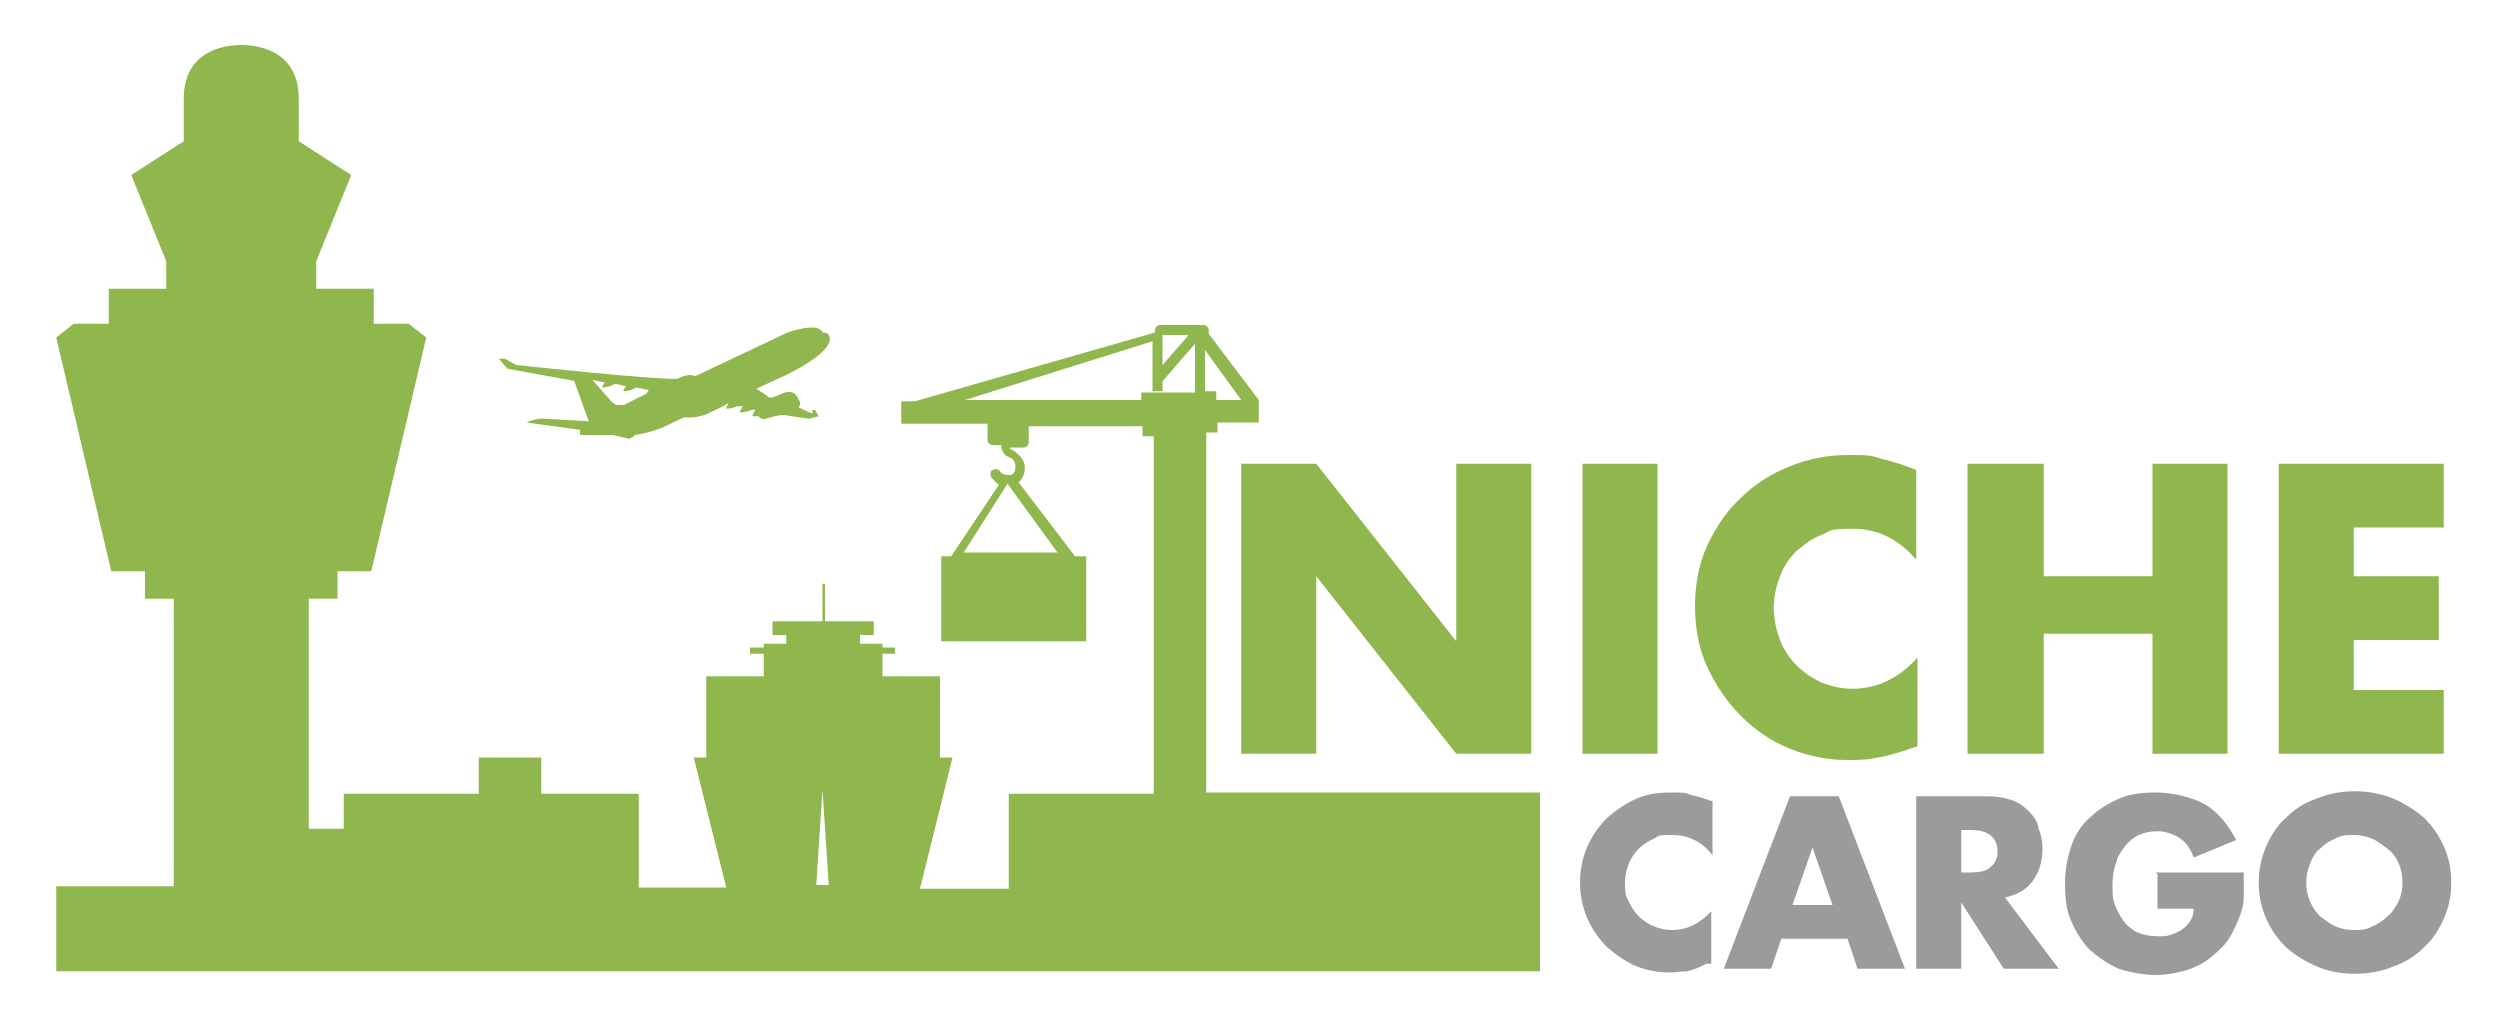
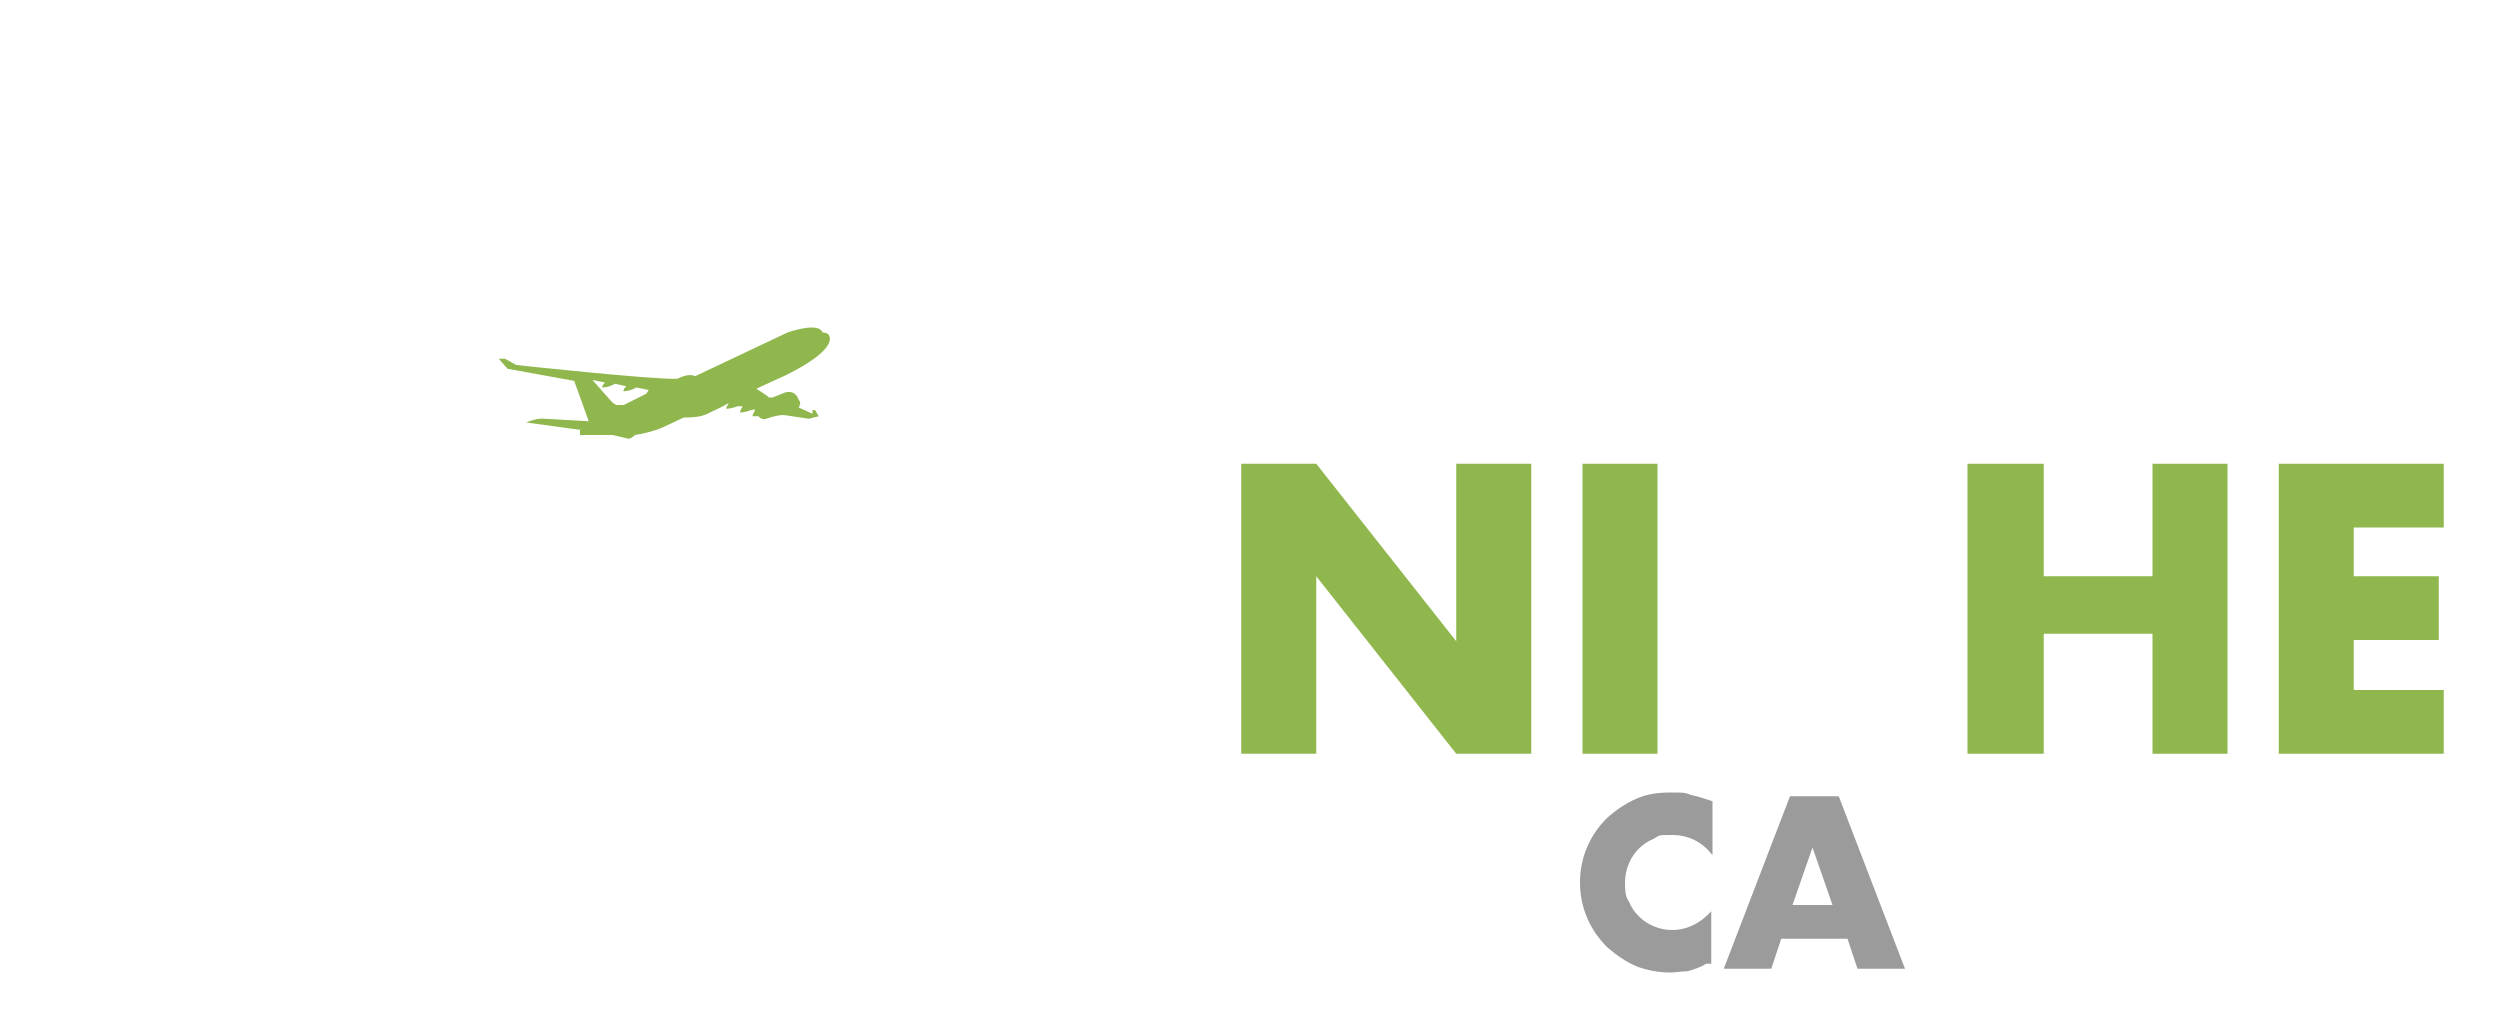
<svg xmlns="http://www.w3.org/2000/svg" version="1.1" viewBox="0 0 200 81">
  <defs>
    <style> .cls-1 { fill: #90b74d; } .cls-2 { fill: #9c9b9b; } </style>
  </defs>
  <g>
    <g id="Laag_1">
-       <path class="cls-1" d="M96.5,63.2v-28.6s.9,0,.9,0v-.8s3.3,0,3.3,0v-1.8h0l-4-5.3v-.3c0-.2-.2-.4-.4-.4h-3.5c-.2,0-.4.2-.4.4v.2l-19.2,5.5h-1.1v1.8h6.9v1.3c0,.2.2.4.4.4h.7c0,.5.3.9.7,1,.4.2.5.6.4,1,0,.2-.2.3-.3.4,0,0-.2,0-.2,0h-.1c-.2,0-.5-.1-.6-.3-.1-.2-.4-.2-.6-.1-.2.1-.2.4-.1.6.2.2.4.4.6.6l-3.8,5.7h-.8v6.8h11.6v-6.8h-.9l-4.5-5.9c.6-.6.7-1.6,0-2.2-.2-.2-.3-.3-.5-.4-.1,0-.2-.1-.2-.2h0s1.1,0,1.1,0c.2,0,.4-.2.4-.4v-1.3h9.1v.8s.9,0,.9,0v28.6s-11.6,0-11.6,0v7.6h-7.1s2.6-10.5,2.6-10.5h-1v-6.5h-4.6v-1.8h1v-.5c.1,0-1,0-1,0v-.3h-1.8v-.7h1.1v-1.1h-3.9v-3h-.2v3h-4v1.1h1.1v.7h-1.8v.3h-1.1v.5h1.1v1.8h-4.6v6.5h-1l2.6,10.4h-7v-7.5h-7.8v-2.9h-5v2.9h-10.8v2.8h-2.8v-18.4h2.3v-2.2h2.7l4.4-18.7-1.4-1.1h-2.8v-2.8h-4.6v-2.2l2.8-6.9-4.2-2.7v-3.4c0-3.7-3-4.3-4.6-4.3s-4.6.6-4.6,4.3v3.4l-4.2,2.7,2.8,6.9v2.2h-4.6v2.8h-2.8l-1.4,1.1,4.4,18.7h2.7v2.2h2.3v23H4.5v6.8h118.7v-14.3s-26.7,0-26.7,0ZM99.4,32h-2.1v-.7h-.9v-3.3s2.9,4,2.9,4ZM84.7,44.2h-7.6l3.5-5.5,4,5.5ZM93,26.8h2.1l-2.1,2.4v-2.4ZM91.3,31.3v.7h-14.1l15-4.7v4s.8,0,.8,0v-.8s2.6-3,2.6-3v3.9s-4.3,0-4.3,0ZM65.8,63.2h0l.5,7.6h-1s.5-7.6.5-7.6Z" />
      <path class="cls-1" d="M45.8,30.1h0,0s1.3,3.6,1.3,3.6l-3.5-.2s-.6-.1-1.5.3l4.4.6h-.1v.4h2.6c0,0,0,0,0,0h0l1.3.3s.2,0,.5-.3h0c1.3-.2,2.2-.6,2.2-.6l1.7-.8h0c.6,0,1.4,0,2.1-.4.4-.2.9-.4,1.4-.7h.1s0,0,0,0c0,0-.2.2-.2.4,0,0,.4,0,.9-.2h.1c0,0,.3,0,.3,0h0c0,.1-.2.3-.2.5,0,0,.4,0,.9-.2h.1c0-.1.2,0,.2,0h0c0,.1-.2.3-.2.5,0,0,.2,0,.5,0,0,.1.3.3.6.2,0,0,.8-.3,1.4-.3l2,.3.8-.2-.3-.5h-.2s0,.3,0,.3l-1.1-.5c.1-.2.2-.4,0-.6-.3-.9-1.1-.6-1.1-.6l-1,.4h-.3c0-.1-1-.7-1-.7h0l2.4-1.1c3.8-1.9,3.6-2.9,3.4-3.2-.1-.2-.5-.2-.5-.2-.3-.9-2.8,0-2.8,0l-7.4,3.5c-.5-.3-1.4.2-1.4.2-1.8.1-12.9-1.1-12.9-1.1l-.9-.5c-.1,0-.3,0-.4,0h-.1c0,0,.7.8.7.8l5.5,1ZM47.4,30.4l1,.2c0,0-.3.3-.2.4,0,0,.5,0,1-.3h0s.9.2.9.2c0,0-.3.3-.2.4,0,0,.5,0,1-.3h0s1,.2,1,.2l-.2.3-1.8.9h0s0,0,0,0c0,0-.2,0-.5,0-.2,0-.4-.2-.5-.3l-1.5-1.7Z" />
      <polygon class="cls-1" points="99.3 60.3 99.3 37.1 105.3 37.1 116.5 51.3 116.5 37.1 122.5 37.1 122.5 60.3 116.5 60.3 105.3 46.1 105.3 60.3 99.3 60.3" />
      <rect class="cls-1" x="126.6" y="37.1" width="6" height="23.2" />
-       <path class="cls-1" d="M153.4,44.9c-1.4-1.7-3.1-2.6-5.2-2.6s-1.7.2-2.5.5c-.8.3-1.4.8-2,1.3-.6.6-1,1.2-1.3,2-.3.8-.5,1.6-.5,2.5s.2,1.8.5,2.6c.3.8.8,1.5,1.3,2,.6.6,1.2,1,2,1.4.8.3,1.6.5,2.5.5,1.9,0,3.7-.8,5.2-2.5v7.1l-.6.2c-.9.3-1.8.6-2.6.7-.8.2-1.6.2-2.4.2-1.6,0-3.1-.3-4.6-.9-1.5-.6-2.8-1.5-3.9-2.6-1.1-1.1-2-2.4-2.7-3.9-.7-1.5-1-3.2-1-4.9s.3-3.4,1-4.9c.7-1.5,1.6-2.8,2.7-3.8,1.1-1.1,2.4-1.9,3.9-2.5,1.5-.6,3-.9,4.6-.9s1.8,0,2.7.3c.9.2,1.8.5,2.8.9v7.2Z" />
      <polygon class="cls-1" points="163.5 46.1 172.2 46.1 172.2 37.1 178.2 37.1 178.2 60.3 172.2 60.3 172.2 50.7 163.5 50.7 163.5 60.3 157.4 60.3 157.4 37.1 163.5 37.1 163.5 46.1" />
      <polygon class="cls-1" points="195.5 42.2 188.3 42.2 188.3 46.1 195.1 46.1 195.1 51.2 188.3 51.2 188.3 55.2 195.5 55.2 195.5 60.3 182.3 60.3 182.3 37.1 195.5 37.1 195.5 42.2" />
      <path class="cls-2" d="M136.9,68.3c-.8-1-1.9-1.5-3.1-1.5s-1,0-1.5.3c-.5.2-.9.5-1.2.8-.3.3-.6.7-.8,1.2-.2.5-.3,1-.3,1.5s0,1.1.3,1.5c.2.5.5.9.8,1.2.3.3.7.6,1.2.8.5.2.9.3,1.5.3,1.1,0,2.2-.5,3.1-1.5v4.2h-.4c-.5.3-1.1.5-1.5.6-.5,0-.9.1-1.4.1-1,0-1.9-.2-2.7-.5-.9-.4-1.6-.9-2.3-1.5-.7-.7-1.2-1.4-1.6-2.3-.4-.9-.6-1.9-.6-2.9s.2-2,.6-2.9c.4-.9.9-1.6,1.6-2.3.7-.6,1.4-1.1,2.3-1.5.9-.4,1.8-.5,2.8-.5s1.1,0,1.6.2c.5.1,1.1.3,1.7.5v4.3Z" />
      <path class="cls-2" d="M147.6,75.1h-5.1l-.8,2.4h-3.8l5.3-13.8h3.9l5.3,13.8h-3.8l-.8-2.4ZM146.6,72.4l-1.6-4.6-1.6,4.6h3.2Z" />
-       <path class="cls-2" d="M164.8,77.5h-4.5l-3.4-5.3v5.3h-3.6v-13.8h5.6c.8,0,1.4.1,2,.3.6.2,1,.5,1.4.9.4.4.7.8.8,1.4.2.5.3,1.1.3,1.6,0,1.1-.3,1.9-.8,2.6-.5.7-1.3,1.1-2.2,1.3l4.3,5.7ZM156.9,69.8h.7c.7,0,1.3-.1,1.6-.4.4-.3.6-.7.6-1.3s-.2-1-.6-1.3c-.4-.3-.9-.4-1.6-.4h-.7v3.4Z" />
-       <path class="cls-2" d="M172.4,69.8h7.1c0,.7,0,1.4,0,2,0,.6-.2,1.2-.4,1.7-.3.7-.6,1.4-1,1.9s-1,1-1.5,1.4c-.6.4-1.2.7-2,.9-.7.2-1.5.3-2.2.3s-2.1-.2-2.9-.5c-.9-.4-1.6-.9-2.3-1.5-.6-.6-1.1-1.4-1.5-2.3-.4-.9-.5-1.9-.5-3s.2-2.1.5-3c.3-.9.8-1.7,1.5-2.3.6-.6,1.4-1.1,2.3-1.5.9-.4,1.9-.5,3-.5s2.7.3,3.8.9c1.1.6,1.9,1.6,2.6,2.9l-3.4,1.4c-.3-.8-.7-1.3-1.2-1.6s-1.1-.5-1.7-.5-1,.1-1.5.3c-.4.2-.8.5-1.1.9-.3.4-.6.8-.7,1.3-.2.5-.3,1.1-.3,1.8s0,1.1.2,1.6c.2.5.4.9.7,1.3.3.4.7.7,1.1.9.5.2,1,.3,1.6.3s.7,0,1-.1.6-.2.9-.4c.3-.2.5-.4.7-.7.2-.3.3-.6.3-1h-2.9v-2.8Z" />
-       <path class="cls-2" d="M180.7,70.6c0-1,.2-2,.6-2.9.4-.9.9-1.7,1.6-2.3.7-.7,1.5-1.2,2.4-1.5.9-.4,2-.6,3.1-.6s2.1.2,3.1.6c.9.4,1.7.9,2.4,1.5.7.7,1.2,1.4,1.6,2.3.4.9.6,1.8.6,2.9s-.2,2-.6,2.9c-.4.9-.9,1.7-1.6,2.3-.7.7-1.5,1.2-2.4,1.5-.9.4-2,.6-3.1.6s-2.2-.2-3.1-.6c-.9-.4-1.7-.9-2.4-1.5-.7-.7-1.2-1.4-1.6-2.3-.4-.9-.6-1.8-.6-2.9M184.5,70.6c0,.5.1,1.1.3,1.5.2.5.5.9.8,1.2.4.3.8.6,1.2.8.5.2,1,.3,1.5.3s1,0,1.5-.3c.5-.2.9-.5,1.2-.8.4-.3.6-.7.9-1.2.2-.5.3-1,.3-1.5s-.1-1.1-.3-1.5c-.2-.5-.5-.9-.9-1.2-.4-.3-.8-.6-1.2-.8-.5-.2-1-.3-1.5-.3s-1,0-1.5.3c-.5.2-.9.5-1.2.8-.4.3-.6.7-.8,1.2-.2.5-.3,1-.3,1.5" />
    </g>
  </g>
</svg>